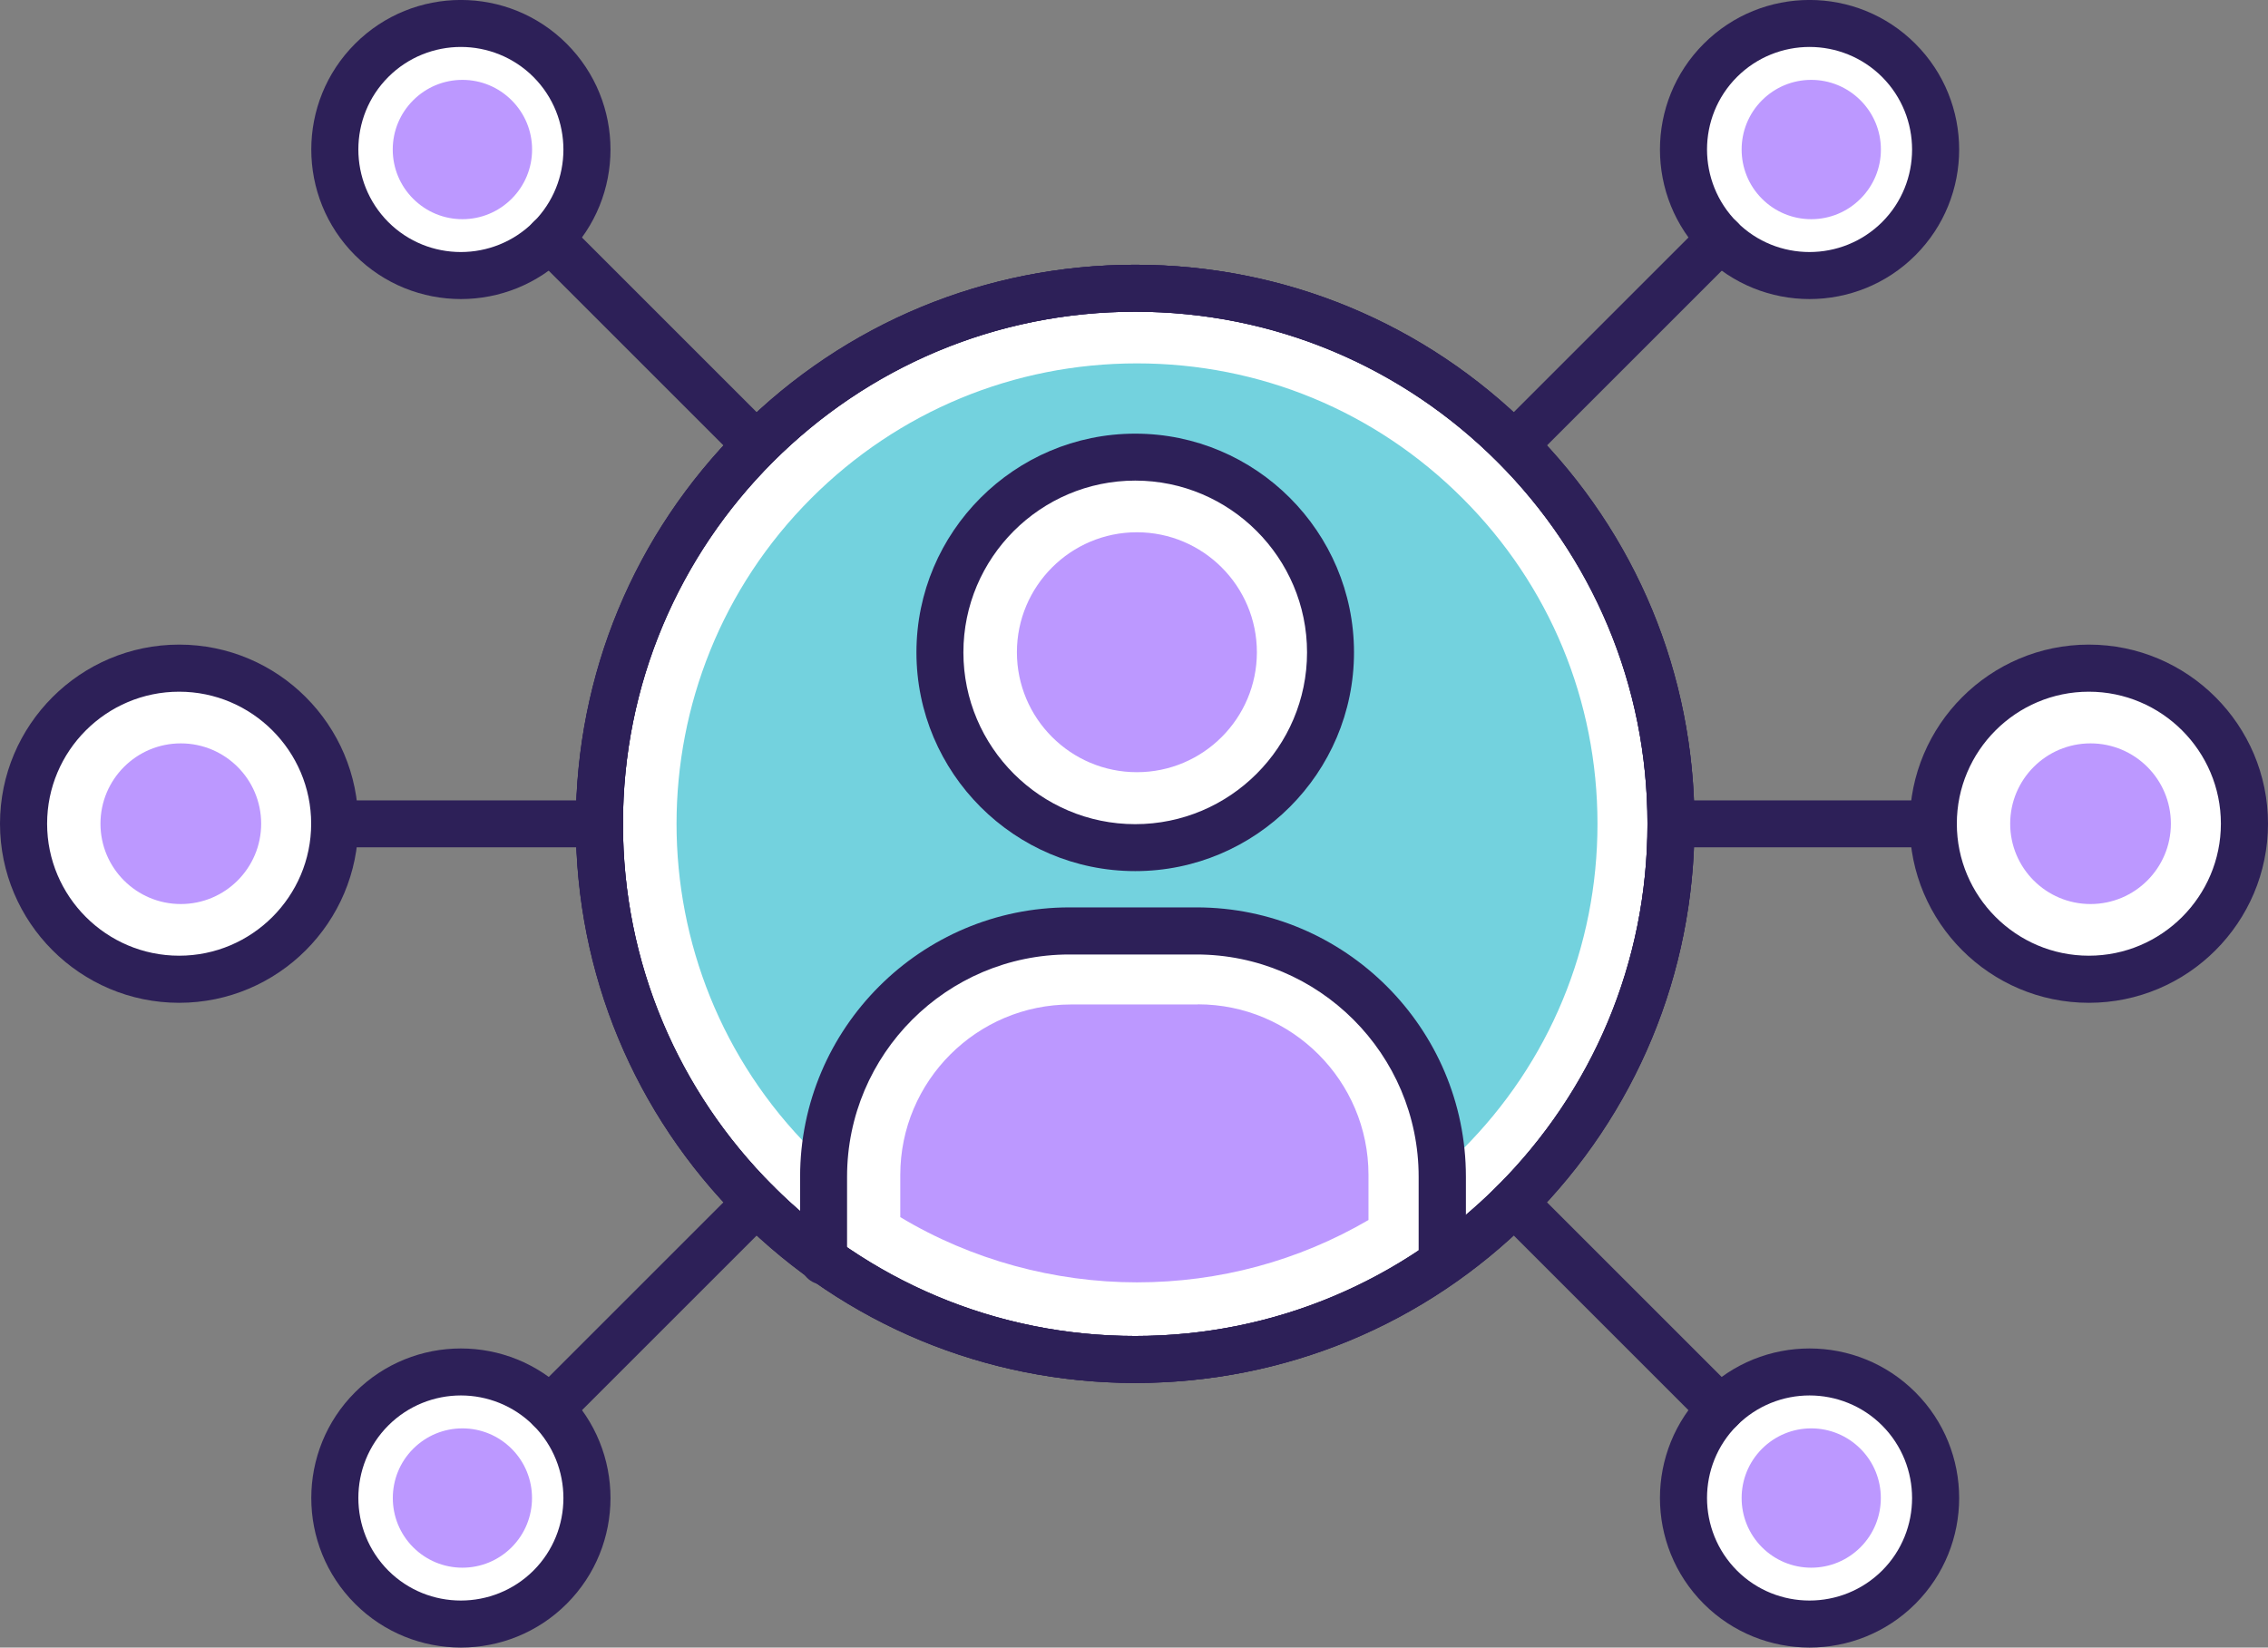
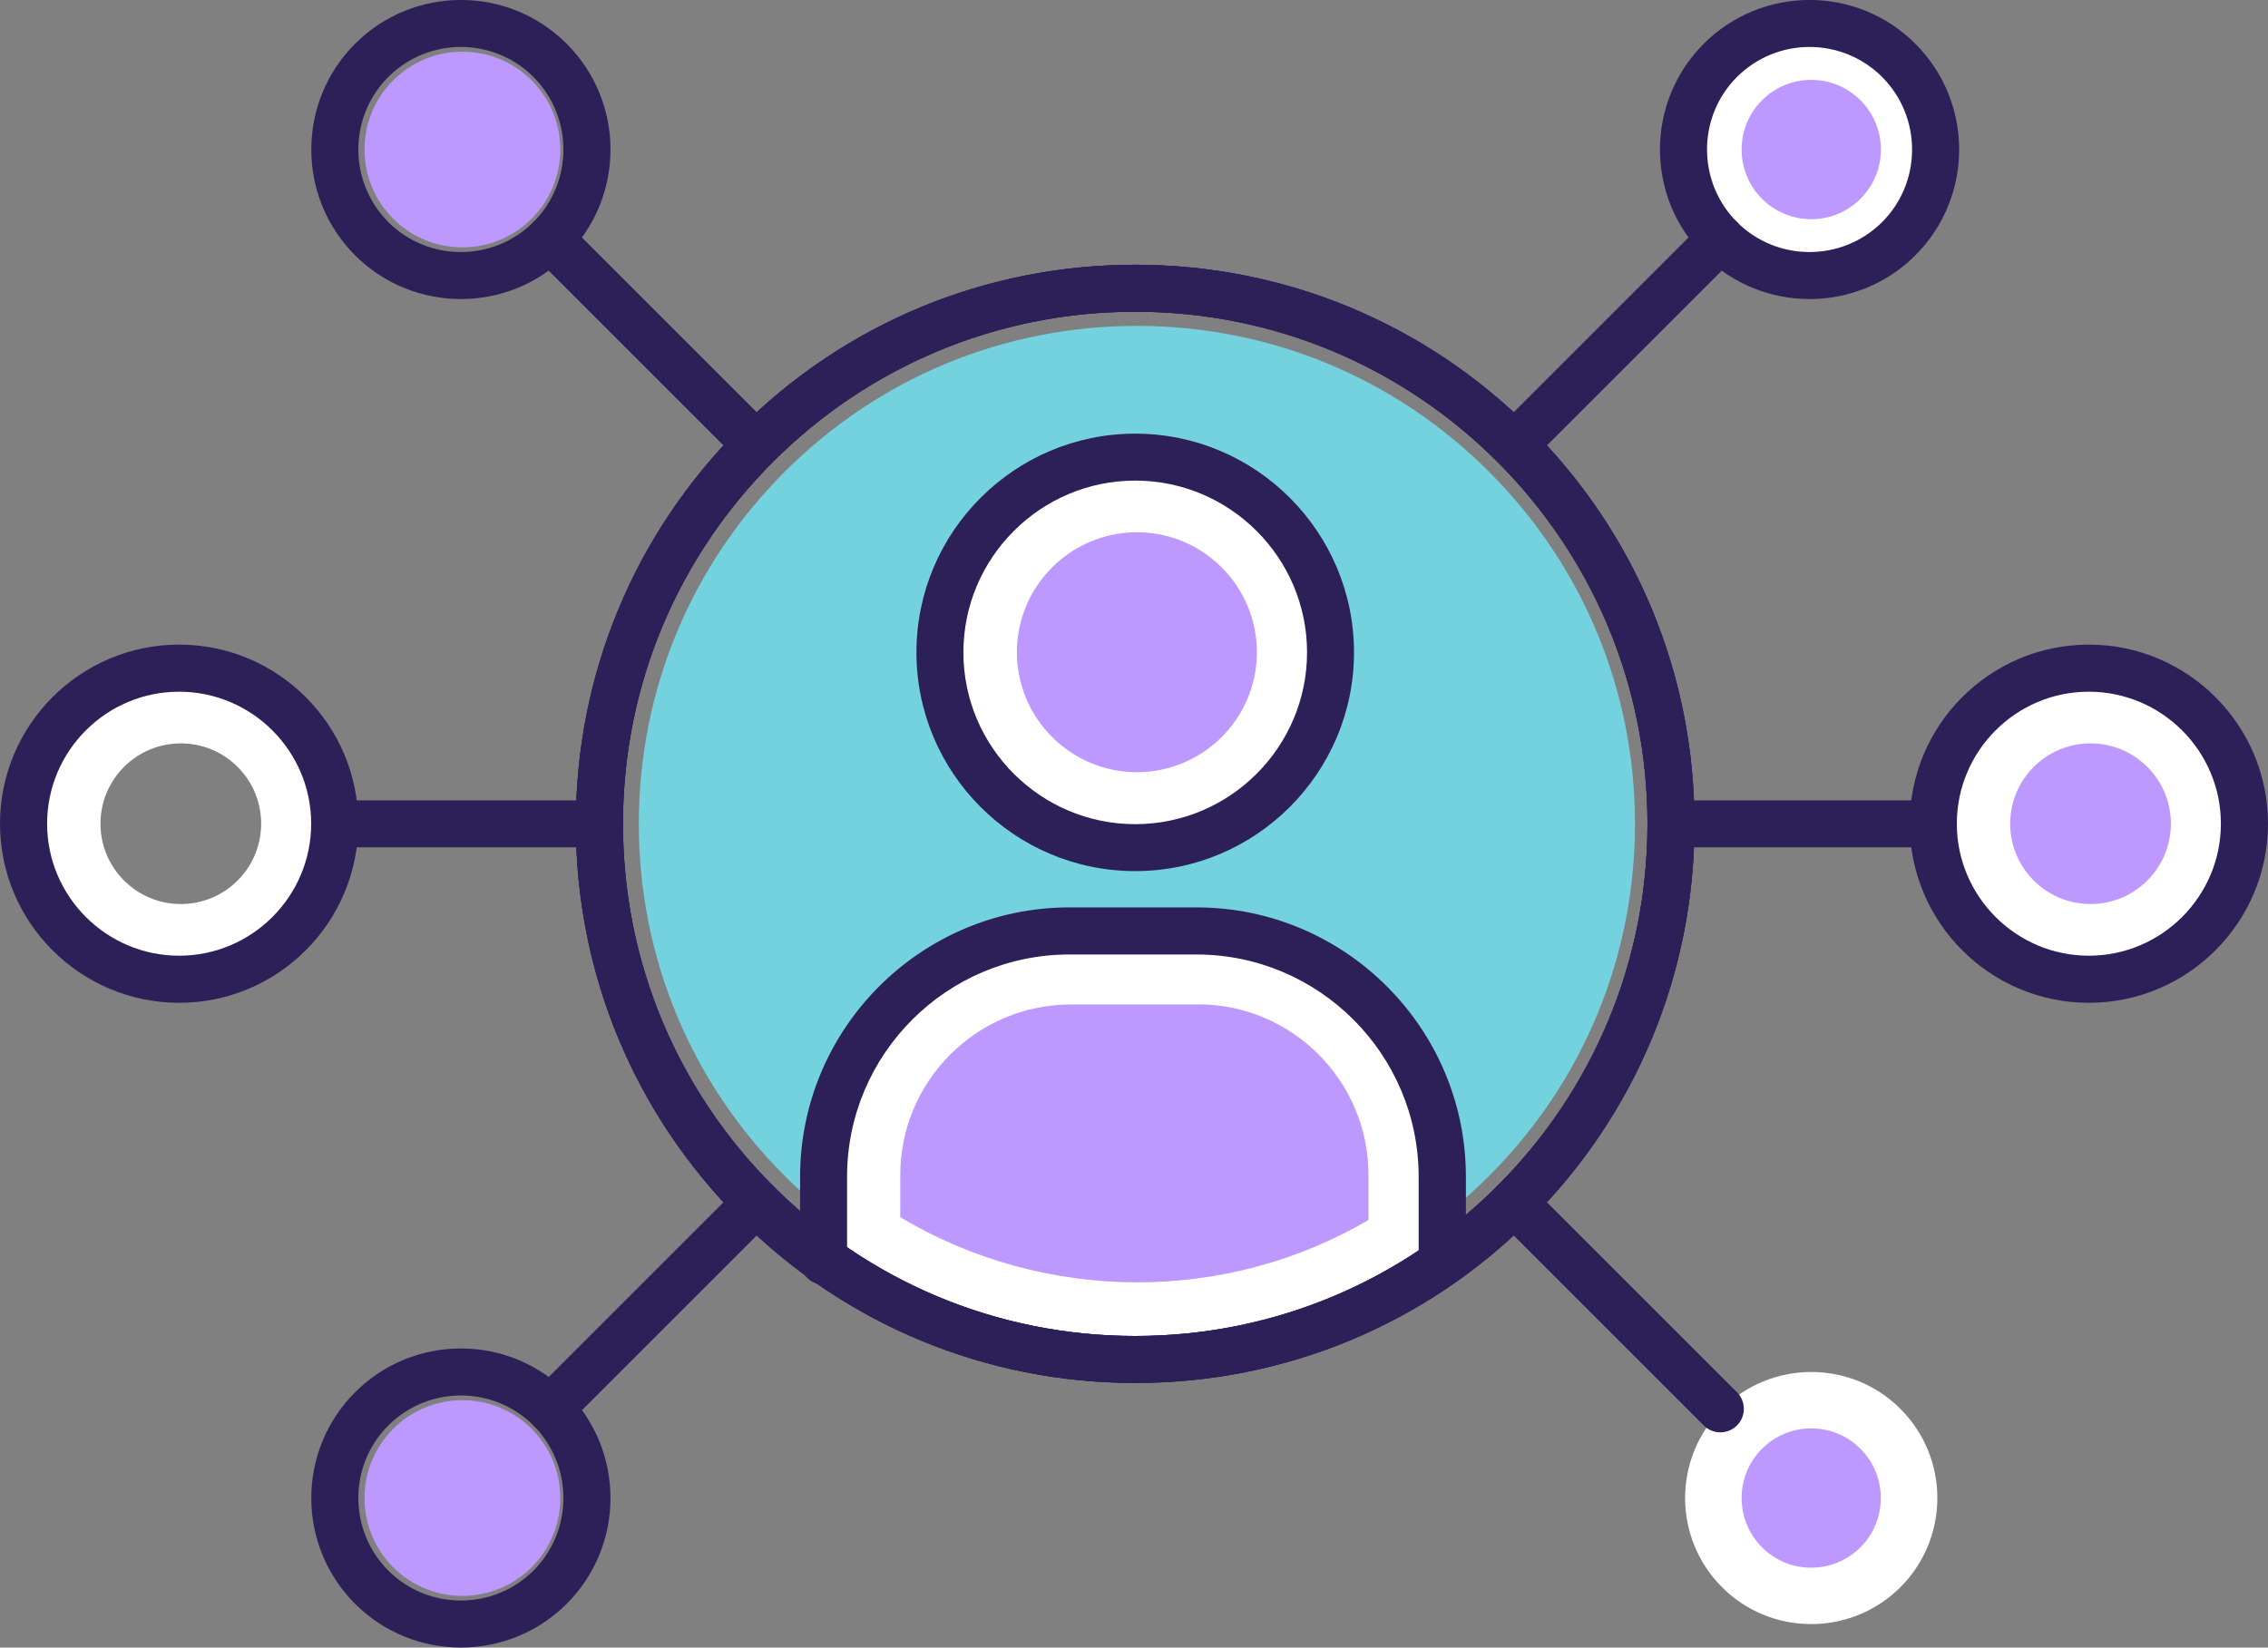
<svg xmlns="http://www.w3.org/2000/svg" id="Layer_2" data-name="Layer 2" viewBox="0 0 148.76 108.09">
  <rect x="0" y="0" width="148.76" height="108.09" fill="#808080" stroke="none" />
  <defs>
    <style>
      .cls-1 {
        fill: #73d2de;
      }

      .cls-1, .cls-2, .cls-3, .cls-4 {
        stroke-width: 0px;
      }

      .cls-2 {
        fill: #2d2058;
      }

      .cls-3 {
        fill: #bc98ff;
      }

      .cls-4 {
        fill: #fff;
      }
    </style>
  </defs>
  <g id="Layer_1-2" data-name="Layer 1">
    <g>
      <g>
        <path class="cls-1" d="m74.57,86.72c-8.73,0-16.93-3.4-23.1-9.57-6.17-6.17-9.57-14.38-9.57-23.1s3.4-16.93,9.57-23.1c6.17-6.17,14.38-9.57,23.1-9.57s16.93,3.4,23.1,9.57c6.17,6.17,9.57,14.38,9.57,23.1s-3.4,16.93-9.57,23.1c-6.17,6.17-14.38,9.57-23.1,9.57Z" />
-         <path class="cls-4" d="m74.57,23.84c8.07,0,15.65,3.14,21.36,8.85,5.71,5.7,8.85,13.29,8.85,21.36s-3.14,15.65-8.85,21.36c-5.7,5.7-13.29,8.85-21.36,8.85s-15.65-3.14-21.36-8.85c-11.78-11.78-11.78-30.94,0-42.72,5.7-5.7,13.29-8.85,21.36-8.85m0-4.94c-8.99,0-17.99,3.43-24.85,10.29-13.72,13.72-13.72,35.97,0,49.7,6.86,6.86,15.86,10.29,24.85,10.29s17.99-3.43,24.85-10.29c13.72-13.72,13.72-35.97,0-49.7-6.86-6.86-15.86-10.29-24.85-10.29h0Z" />
      </g>
      <g>
        <path class="cls-3" d="m137.12,61.78c-4.27,0-7.74-3.47-7.74-7.74s3.47-7.74,7.74-7.74,7.74,3.47,7.74,7.74-3.47,7.74-7.74,7.74Z" />
        <path class="cls-4" d="m137.12,48.77c2.91,0,5.27,2.36,5.27,5.27s-2.36,5.27-5.27,5.27-5.27-2.36-5.27-5.27,2.36-5.27,5.27-5.27m0-4.94c-5.64,0-10.21,4.57-10.21,10.21s4.57,10.21,10.21,10.21,10.21-4.57,10.21-10.21-4.57-10.21-10.21-10.21h0Z" />
      </g>
      <g>
-         <path class="cls-3" d="m11.86,61.78c-4.27,0-7.74-3.47-7.74-7.74s3.47-7.74,7.74-7.74,7.74,3.47,7.74,7.74-3.47,7.74-7.74,7.74Z" />
        <path class="cls-4" d="m11.86,48.77c2.91,0,5.27,2.36,5.27,5.27s-2.36,5.27-5.27,5.27-5.27-2.36-5.27-5.27,2.36-5.27,5.27-5.27m0-4.94c-5.64,0-10.21,4.57-10.21,10.21s4.57,10.21,10.21,10.21,10.21-4.57,10.21-10.21-4.57-10.21-10.21-10.21h0Z" />
      </g>
      <g>
        <path class="cls-3" d="m118.8,104.7c-1.72,0-3.33-.67-4.54-1.88-1.21-1.21-1.88-2.83-1.88-4.54s.67-3.33,1.88-4.54c1.21-1.21,2.83-1.88,4.54-1.88s3.33.67,4.54,1.88c1.21,1.21,1.88,2.83,1.88,4.54s-.67,3.33-1.88,4.54c-1.21,1.21-2.83,1.88-4.54,1.88Z" />
        <path class="cls-4" d="m118.8,93.71c1.22,0,2.37.48,3.23,1.34,1.78,1.78,1.78,4.68,0,6.46-.86.86-2.01,1.34-3.23,1.34s-2.37-.48-3.23-1.34c-1.78-1.78-1.78-4.68,0-6.46.86-.86,2.01-1.34,3.23-1.34m0-3.7c-2.12,0-4.23.81-5.85,2.42-3.23,3.23-3.23,8.47,0,11.7,1.62,1.62,3.73,2.42,5.85,2.42s4.23-.81,5.85-2.42c3.23-3.23,3.23-8.47,0-11.7-1.62-1.62-3.73-2.42-5.85-2.42h0Z" />
      </g>
      <g>
        <path class="cls-3" d="m30.33,16.23c-1.72,0-3.33-.67-4.54-1.88-1.21-1.21-1.88-2.83-1.88-4.54s.67-3.33,1.88-4.54c1.21-1.21,2.83-1.88,4.54-1.88s3.33.67,4.54,1.88c1.21,1.21,1.88,2.83,1.88,4.54s-.67,3.33-1.88,4.54c-1.21,1.21-2.83,1.88-4.54,1.88Z" />
-         <path class="cls-4" d="m30.33,5.24c1.22,0,2.37.48,3.23,1.34.86.86,1.34,2.01,1.34,3.23s-.48,2.37-1.34,3.23c-.86.86-2.01,1.34-3.23,1.34s-2.37-.48-3.23-1.34c-.86-.86-1.34-2.01-1.34-3.23s.48-2.37,1.34-3.23c.86-.86,2.01-1.34,3.23-1.34m0-3.7c-2.12,0-4.23.81-5.85,2.42-3.23,3.23-3.23,8.47,0,11.7,1.62,1.62,3.73,2.42,5.85,2.42s4.23-.81,5.85-2.42c3.23-3.23,3.23-8.47,0-11.7-1.62-1.62-3.73-2.42-5.85-2.42h0Z" />
      </g>
      <g>
        <path class="cls-3" d="m118.8,16.23c-1.72,0-3.33-.67-4.54-1.88-1.21-1.21-1.88-2.83-1.88-4.54s.67-3.33,1.88-4.54c1.21-1.21,2.83-1.88,4.54-1.88s3.33.67,4.54,1.88c1.21,1.21,1.88,2.83,1.88,4.54s-.67,3.33-1.88,4.54c-1.21,1.21-2.83,1.88-4.54,1.88Z" />
        <path class="cls-4" d="m118.8,5.24c1.22,0,2.37.48,3.23,1.34.86.86,1.34,2.01,1.34,3.23s-.48,2.37-1.34,3.23c-.86.86-2.01,1.34-3.23,1.34s-2.37-.48-3.23-1.34c-1.78-1.78-1.78-4.68,0-6.46.86-.86,2.01-1.34,3.23-1.34m0-3.7c-2.12,0-4.23.81-5.85,2.42-3.23,3.23-3.23,8.47,0,11.7,1.62,1.62,3.73,2.42,5.85,2.42s4.23-.81,5.85-2.42c3.23-3.23,3.23-8.47,0-11.7-1.62-1.62-3.73-2.42-5.85-2.42h0Z" />
      </g>
      <g>
        <path class="cls-3" d="m30.33,104.7c-1.72,0-3.33-.67-4.54-1.88-1.21-1.21-1.88-2.83-1.88-4.54s.67-3.33,1.88-4.54c1.21-1.21,2.83-1.88,4.54-1.88s3.33.67,4.54,1.88c1.21,1.21,1.88,2.83,1.88,4.54s-.67,3.33-1.88,4.54c-1.21,1.21-2.83,1.88-4.54,1.88Z" />
-         <path class="cls-4" d="m30.33,93.71c1.22,0,2.37.48,3.23,1.34,1.78,1.78,1.78,4.68,0,6.46-.86.86-2.01,1.34-3.23,1.34s-2.37-.48-3.23-1.34c-1.78-1.78-1.78-4.68,0-6.46.86-.86,2.01-1.34,3.23-1.34m0-3.7c-2.12,0-4.23.81-5.85,2.42-3.23,3.23-3.23,8.47,0,11.7,1.62,1.62,3.73,2.42,5.85,2.42s4.23-.81,5.85-2.42c3.23-3.23,3.23-8.47,0-11.7-1.62-1.62-3.73-2.42-5.85-2.42h0Z" />
      </g>
      <g>
        <path class="cls-3" d="m74.57,86.59c-6.46,0-12.66-1.86-17.99-5.39v-4.12c0-7.53,6.13-13.66,13.66-13.66h8.33c7.53,0,13.66,6.13,13.66,13.66v4.34c-5.26,3.39-11.34,5.17-17.65,5.17h0Z" />
        <path class="cls-4" d="m78.57,65.89c6.17,0,11.19,5.02,11.19,11.19v2.96c-4.59,2.68-9.79,4.09-15.19,4.09s-10.85-1.47-15.52-4.28v-2.76c0-6.17,5.02-11.19,11.19-11.19h8.33m0-4.94h-8.33c-8.91,0-16.13,7.22-16.13,16.13v5.41c6.1,4.38,13.28,6.56,20.46,6.56s14.1-2.11,20.12-6.33v-5.65c0-8.91-7.22-16.13-16.13-16.13h0Z" />
      </g>
      <g>
        <path class="cls-3" d="m74.57,53.14c-5.7,0-10.34-4.64-10.34-10.34s4.64-10.34,10.34-10.34,10.34,4.64,10.34,10.34-4.64,10.34-10.34,10.34Z" />
        <path class="cls-4" d="m74.57,34.92c4.34,0,7.87,3.53,7.87,7.87s-3.53,7.87-7.87,7.87-7.87-3.53-7.87-7.87,3.53-7.87,7.87-7.87m0-4.94c-7.08,0-12.81,5.74-12.81,12.81s5.74,12.81,12.81,12.81,12.81-5.74,12.81-12.81-5.74-12.81-12.81-12.81h0Z" />
      </g>
      <path class="cls-2" d="m74.46,90.73c-20.23,0-36.68-16.46-36.68-36.68s16.46-36.68,36.68-36.68,36.68,16.46,36.68,36.68-16.46,36.68-36.68,36.68Zm0-70.28c-18.53,0-33.6,15.07-33.6,33.6s15.07,33.6,33.6,33.6,33.6-15.07,33.6-33.6-15.07-33.6-33.6-33.6Z" />
      <path class="cls-2" d="m39.32,55.59h-17.21c-.85,0-1.54-.69-1.54-1.54s.69-1.54,1.54-1.54h17.21c.85,0,1.54.69,1.54,1.54s-.69,1.54-1.54,1.54Z" />
      <path class="cls-2" d="m126.81,55.59h-17.21c-.85,0-1.54-.69-1.54-1.54s.69-1.54,1.54-1.54h17.21c.85,0,1.54.69,1.54,1.54s-.69,1.54-1.54,1.54Z" />
      <path class="cls-2" d="m137.01,65.79c-6.48,0-11.75-5.27-11.75-11.75s5.27-11.75,11.75-11.75,11.75,5.27,11.75,11.75-5.27,11.75-11.75,11.75Zm0-20.41c-4.78,0-8.66,3.89-8.66,8.66s3.89,8.66,8.66,8.66,8.66-3.89,8.66-8.66-3.89-8.66-8.66-8.66Z" />
      <path class="cls-2" d="m74.46,57.15c-7.92,0-14.35-6.44-14.35-14.35s6.44-14.35,14.35-14.35,14.35,6.44,14.35,14.35-6.44,14.35-14.35,14.35Zm0-25.62c-6.21,0-11.27,5.06-11.27,11.27s5.06,11.27,11.27,11.27,11.27-5.06,11.27-11.27-5.06-11.27-11.27-11.27Z" />
      <path class="cls-2" d="m11.75,65.79c-6.48,0-11.75-5.27-11.75-11.75s5.27-11.75,11.75-11.75,11.75,5.27,11.75,11.75-5.27,11.75-11.75,11.75Zm0-20.41c-4.78,0-8.66,3.89-8.66,8.66s3.89,8.66,8.66,8.66,8.66-3.89,8.66-8.66-3.89-8.66-8.66-8.66Z" />
      <path class="cls-2" d="m74.46,90.73c-9.8,0-19.01-3.82-25.94-10.74-6.93-6.93-10.75-16.14-10.75-25.94s3.82-19.01,10.75-25.94c6.93-6.93,16.14-10.74,25.94-10.74s19.01,3.82,25.94,10.74c6.93,6.93,10.74,16.14,10.74,25.94s-3.82,19.01-10.74,25.94h0c-6.93,6.93-16.14,10.74-25.94,10.74Zm0-70.28c-8.97,0-17.41,3.49-23.76,9.84-6.35,6.35-9.84,14.78-9.84,23.76s3.49,17.41,9.84,23.76c6.35,6.35,14.78,9.84,23.76,9.84s17.41-3.5,23.76-9.84c6.35-6.35,9.84-14.78,9.84-23.76s-3.49-17.41-9.84-23.76c-6.35-6.35-14.78-9.84-23.76-9.84Zm24.85,58.45h0,0Z" />
      <path class="cls-2" d="m49.61,30.74c-.39,0-.79-.15-1.09-.45l-13.54-13.54c-.6-.6-.6-1.58,0-2.18.6-.6,1.58-.6,2.18,0l13.54,13.54c.6.6.6,1.58,0,2.18-.3.3-.7.45-1.09.45Z" />
      <path class="cls-2" d="m112.84,93.97c-.39,0-.79-.15-1.09-.45l-13.54-13.54c-.6-.6-.6-1.58,0-2.18.6-.6,1.58-.6,2.18,0l13.54,13.54c.6.6.6,1.58,0,2.18-.3.3-.7.45-1.09.45Z" />
-       <path class="cls-2" d="m118.69,108.09c-2.51,0-5.03-.96-6.94-2.87-3.83-3.83-3.83-10.05,0-13.88s10.05-3.83,13.88,0,3.83,10.05,0,13.88c-1.91,1.91-4.43,2.87-6.94,2.87Zm0-16.54c-1.72,0-3.45.66-4.76,1.97-2.62,2.62-2.62,6.89,0,9.52,2.62,2.62,6.89,2.62,9.52,0,2.62-2.62,2.62-6.89,0-9.52-1.31-1.31-3.04-1.97-4.76-1.97Z" />
      <path class="cls-2" d="m30.23,19.62c-2.51,0-5.03-.96-6.94-2.87-3.83-3.83-3.83-10.05,0-13.88s10.05-3.83,13.88,0,3.83,10.05,0,13.88c-1.91,1.91-4.43,2.87-6.94,2.87Zm0-16.54c-1.72,0-3.45.66-4.76,1.97-2.62,2.62-2.62,6.89,0,9.52,2.62,2.62,6.89,2.62,9.52,0,2.62-2.62,2.62-6.89,0-9.52-1.31-1.31-3.04-1.97-4.76-1.97Z" />
      <path class="cls-2" d="m74.46,90.73c-9.8,0-19.01-3.82-25.94-10.74-6.93-6.93-10.75-16.14-10.75-25.94s3.82-19.01,10.75-25.94c6.93-6.93,16.14-10.74,25.94-10.74s19.01,3.82,25.94,10.74h0s0,0,0,0c6.93,6.93,10.74,16.14,10.74,25.94s-3.82,19.01-10.74,25.94c-6.93,6.93-16.14,10.74-25.94,10.74Zm0-70.28c-8.97,0-17.41,3.49-23.76,9.84-6.35,6.35-9.84,14.78-9.84,23.76s3.49,17.41,9.84,23.76c6.35,6.35,14.78,9.84,23.76,9.84s17.41-3.49,23.76-9.84c6.35-6.35,9.84-14.78,9.84-23.76s-3.49-17.41-9.84-23.76h0c-6.35-6.35-14.78-9.84-23.76-9.84Z" />
      <path class="cls-2" d="m36.08,93.97c-.39,0-.79-.15-1.09-.45-.6-.6-.6-1.58,0-2.18l13.54-13.54c.6-.6,1.58-.6,2.18,0,.6.6.6,1.58,0,2.18l-13.54,13.54c-.3.3-.7.45-1.09.45Z" />
      <path class="cls-2" d="m99.31,30.74c-.39,0-.79-.15-1.09-.45-.6-.6-.6-1.58,0-2.18l13.54-13.54c.6-.6,1.58-.6,2.18,0,.6.6.6,1.58,0,2.18l-13.54,13.54c-.3.3-.7.45-1.09.45Z" />
      <path class="cls-2" d="m118.69,19.62c-2.51,0-5.03-.96-6.94-2.87-3.83-3.83-3.83-10.05,0-13.88s10.05-3.83,13.88,0,3.83,10.05,0,13.88c-1.91,1.91-4.43,2.87-6.94,2.87Zm0-16.54c-1.72,0-3.45.66-4.76,1.97-2.62,2.62-2.62,6.89,0,9.52,2.62,2.62,6.89,2.62,9.52,0,2.62-2.62,2.62-6.89,0-9.52-1.31-1.31-3.04-1.97-4.76-1.97Z" />
      <path class="cls-2" d="m30.23,108.09c-2.51,0-5.03-.96-6.94-2.87-3.83-3.83-3.83-10.05,0-13.88s10.05-3.83,13.88,0,3.83,10.05,0,13.88c-1.91,1.91-4.43,2.87-6.94,2.87Zm0-16.54c-1.72,0-3.45.66-4.76,1.97-2.62,2.62-2.62,6.89,0,9.52,2.62,2.62,6.89,2.62,9.52,0,2.62-2.62,2.62-6.89,0-9.52-1.31-1.31-3.04-1.97-4.76-1.97Z" />
      <path class="cls-2" d="m94.59,84.28c-.85,0-1.54-.69-1.54-1.54v-5.54c0-8.04-6.54-14.58-14.58-14.58h-8.33c-8.04,0-14.58,6.54-14.58,14.58v5.54c0,.85-.69,1.54-1.54,1.54s-1.54-.69-1.54-1.54v-5.54c0-9.74,7.93-17.67,17.67-17.67h8.33c9.74,0,17.67,7.93,17.67,17.67v5.54c0,.85-.69,1.54-1.54,1.54Z" />
    </g>
  </g>
</svg>